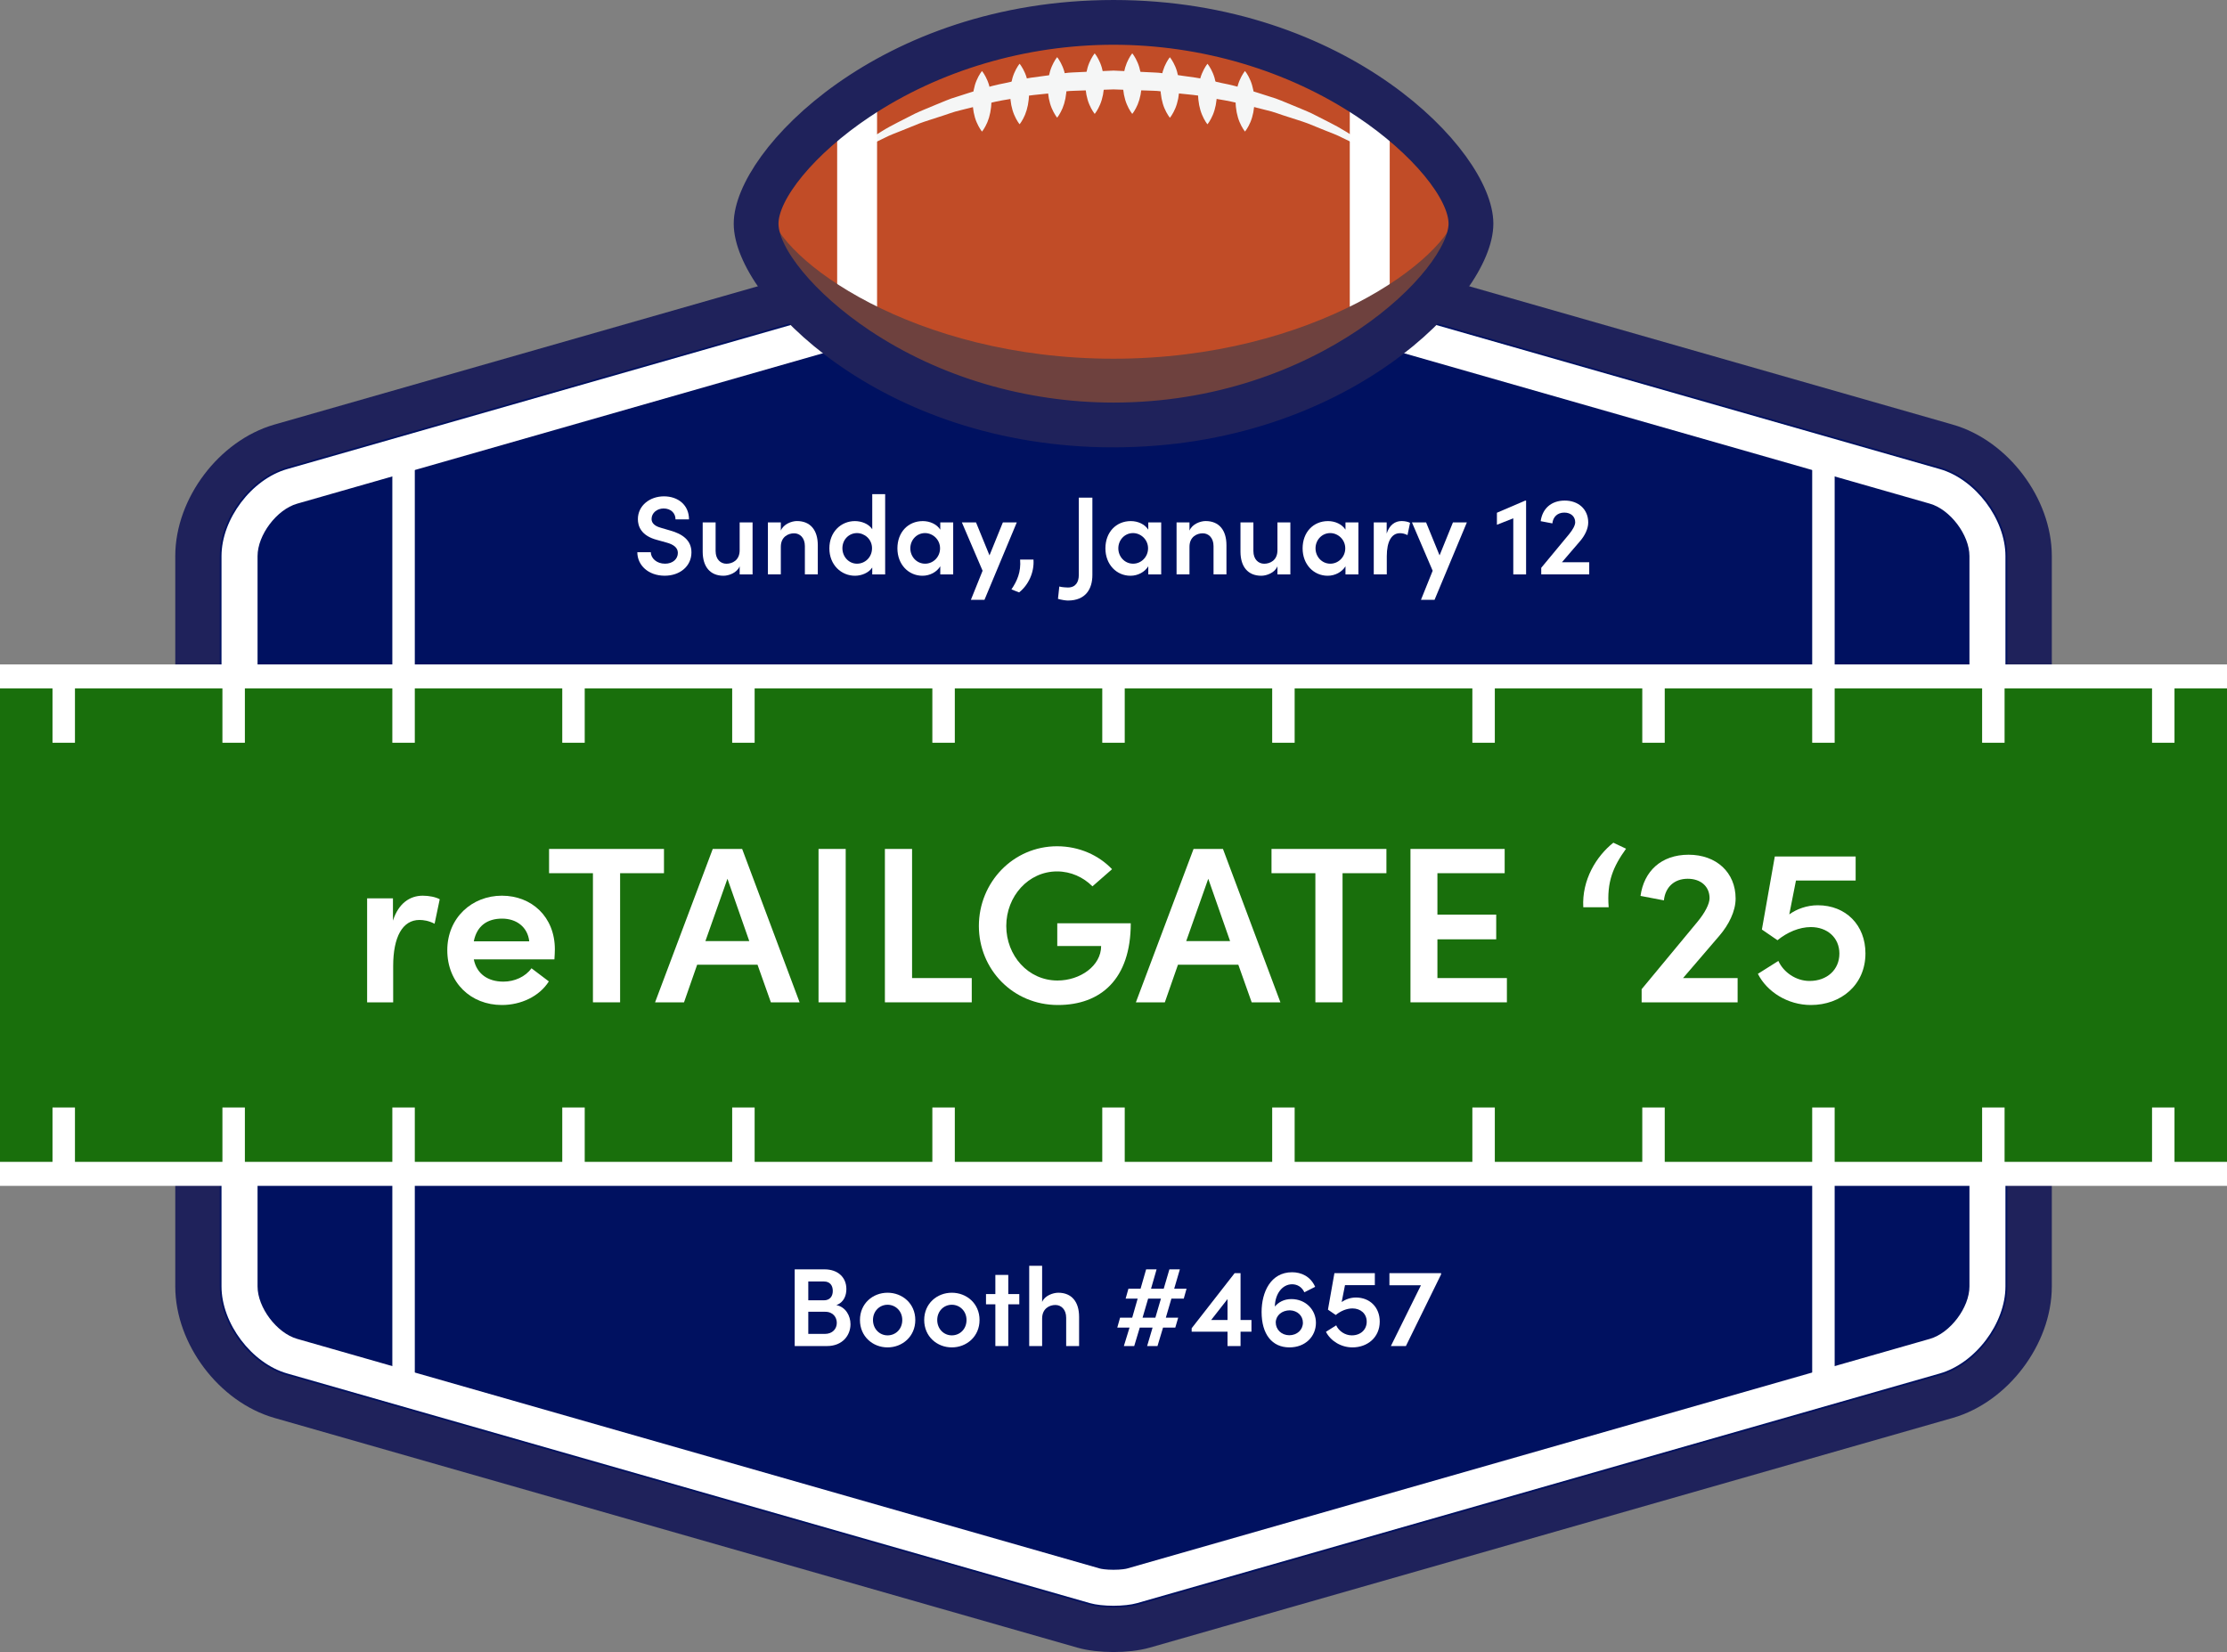
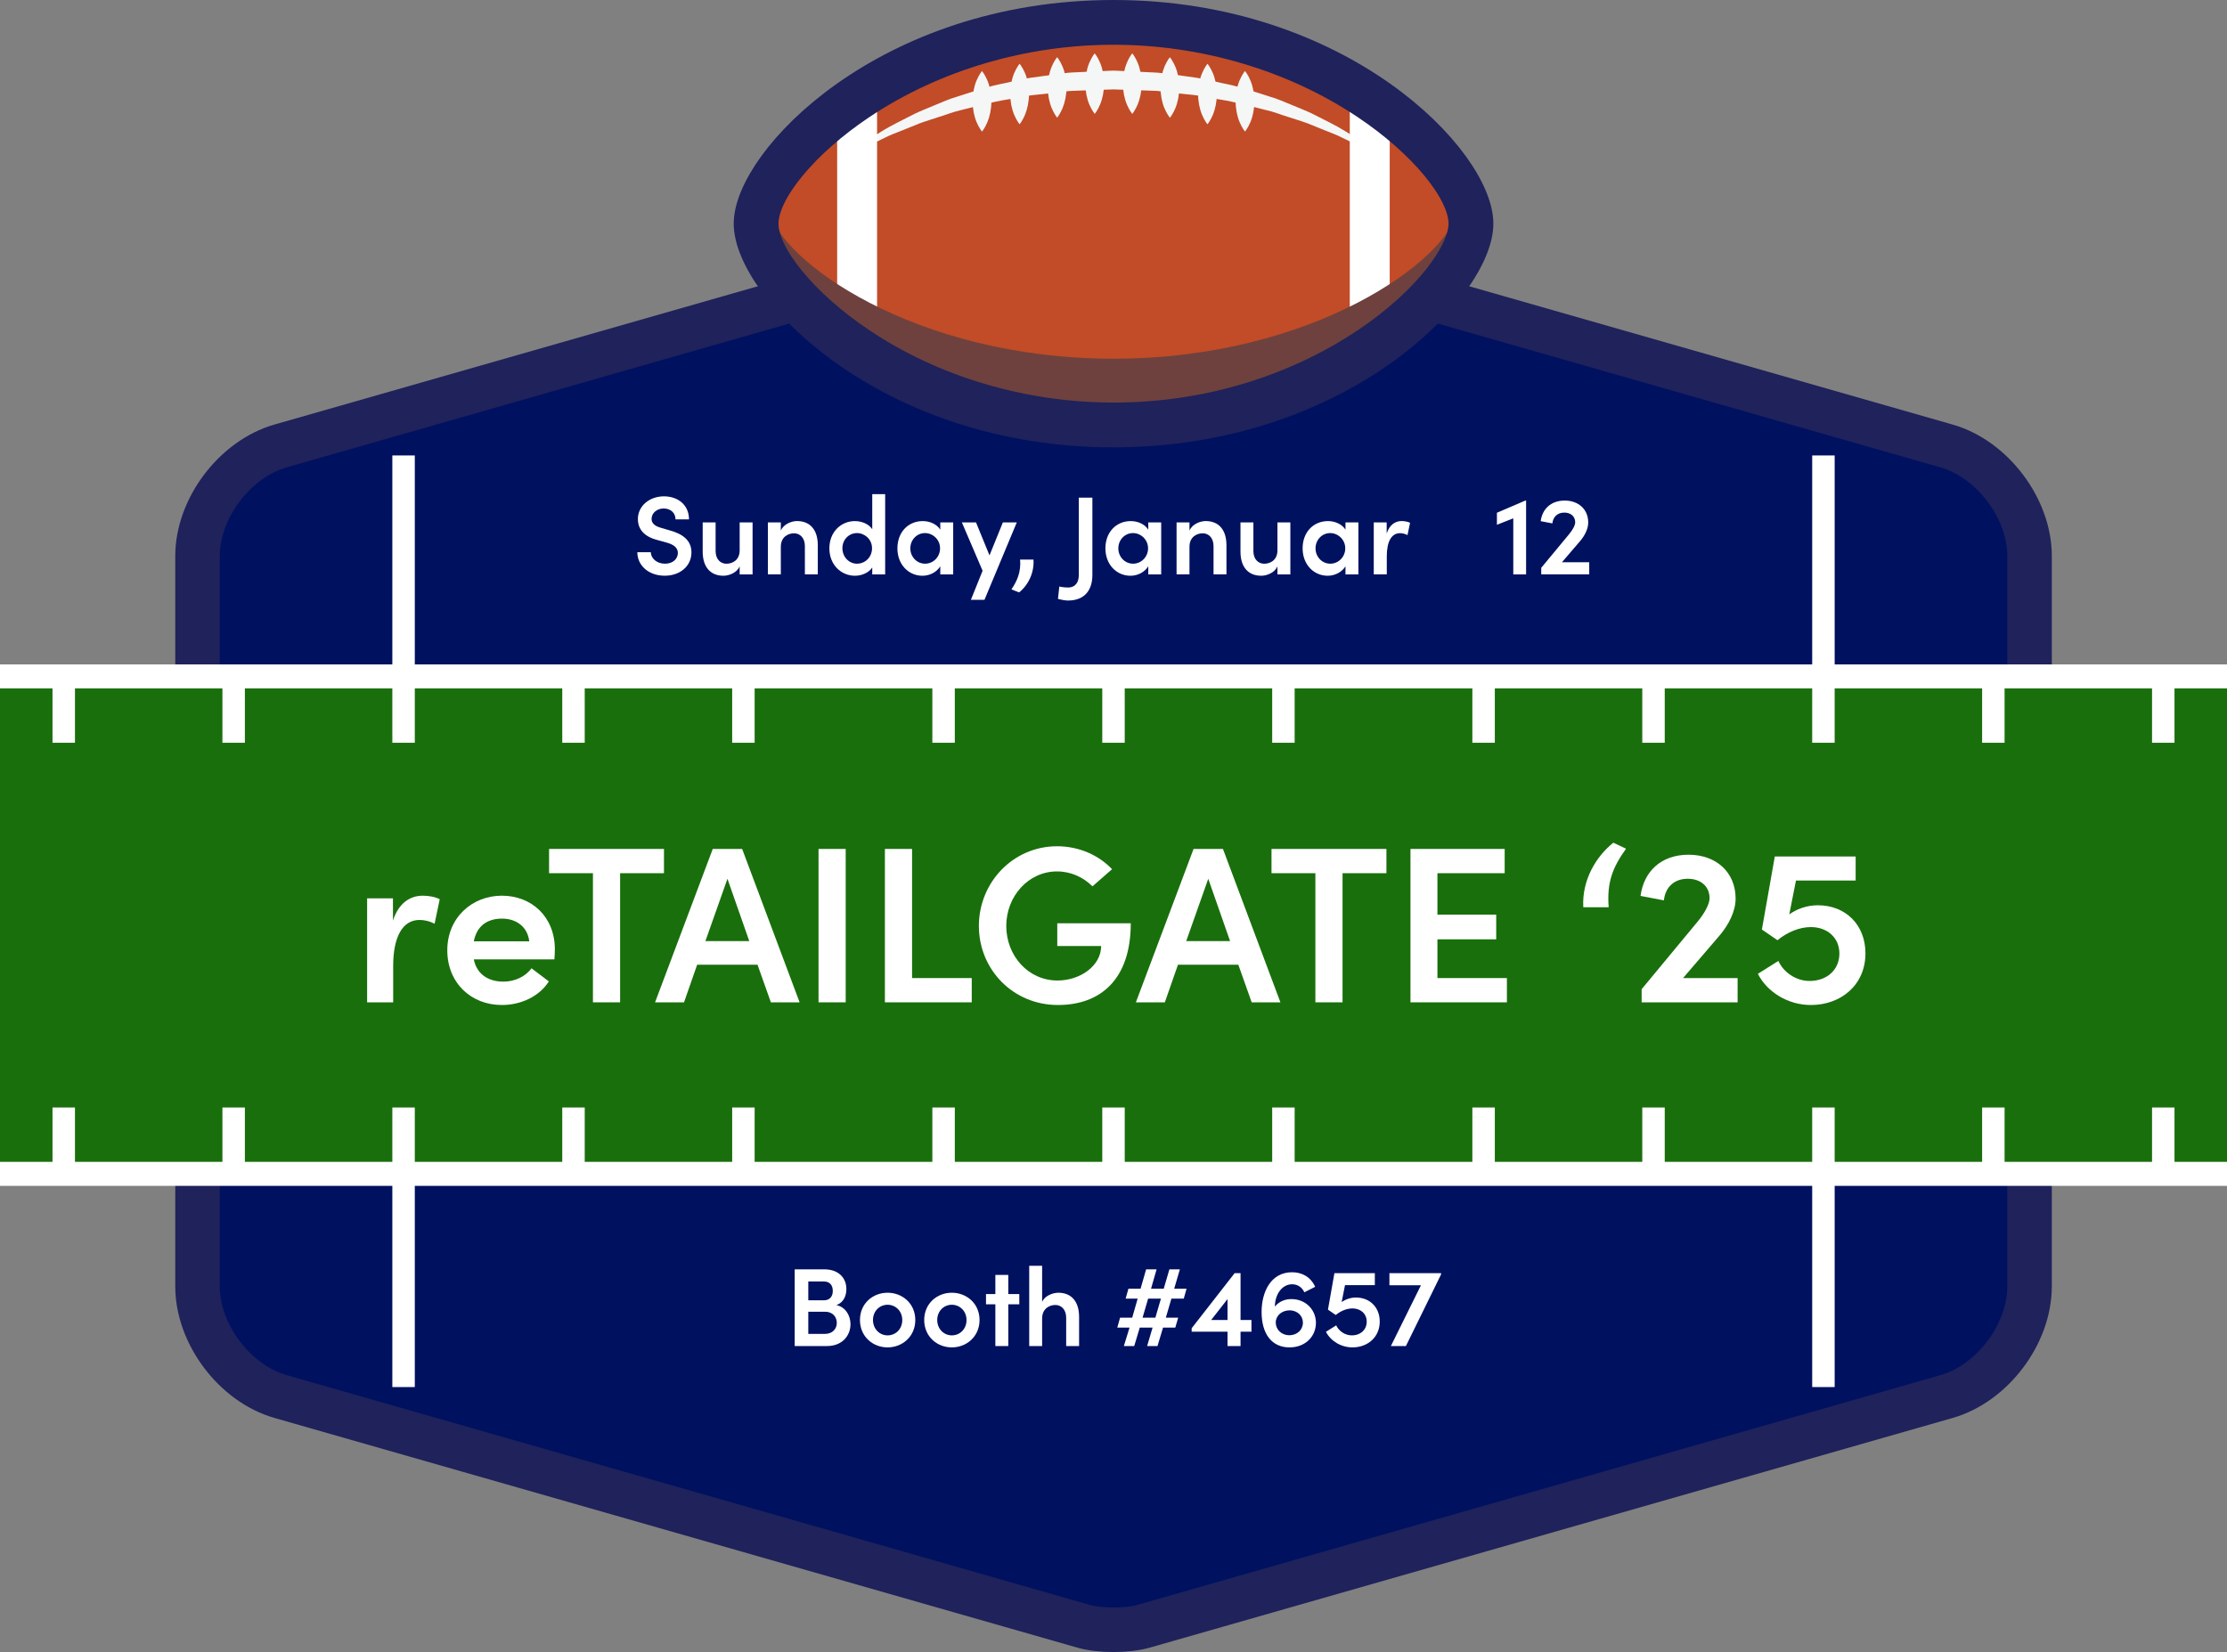
<svg xmlns="http://www.w3.org/2000/svg" id="Layer_1" version="1.1" viewBox="0 0 600 445.2">
  <rect x="0" y="0" width="600" height="445.2" fill="#808080" stroke="none" />
  <g>
    <path d="M524.41,120.18l-216.28-61.89c-4.49-1.28-11.76-1.28-16.25,0l-216.28,61.89c-12.36,3.54-22.38,16.83-22.38,29.68v196.81c0,12.86,10.02,26.15,22.39,29.69l216.28,61.89c4.48,1.28,11.76,1.28,16.25,0l216.28-61.89c12.36-3.54,22.38-16.83,22.38-29.69v-196.81c0-12.85-10.02-26.14-22.38-29.68h0Z" fill="#001160" />
    <path d="M524.41,120.18l-216.28-61.89c-4.49-1.28-11.76-1.28-16.25,0l-216.28,61.89c-12.36,3.54-22.38,16.83-22.38,29.68v196.81c0,12.86,10.02,26.15,22.39,29.69l216.28,61.89c4.48,1.28,11.76,1.28,16.25,0l216.28-61.89c12.36-3.54,22.38-16.83,22.38-29.69v-196.81c0-12.85-10.02-26.14-22.38-29.68h0Z" fill="none" stroke="#1f225b" stroke-miterlimit="10" stroke-width="12" />
    <path d="M300,427.88c-2.34,0-4.12-.27-5-.53l-216.28-61.89c-7.55-2.16-14.18-10.95-14.18-18.8v-196.8c0-7.85,6.62-16.63,14.17-18.79l216.28-61.89c.89-.25,2.67-.53,5.01-.53s4.12.27,5.01.53l216.28,61.89c7.55,2.16,14.17,10.94,14.17,18.79v196.8c0,7.86-6.62,16.64-14.17,18.8l-216.28,61.89c-.89.25-2.67.53-5.01.53h0Z" fill="#001160" />
-     <path d="M300,432.74c-2.45,0-4.76-.26-6.34-.71l-216.28-61.89c-9.59-2.74-17.7-13.49-17.7-23.47v-196.8c0-9.97,8.1-20.72,17.69-23.46l216.28-61.89c3.16-.91,9.52-.91,12.69,0l216.28,61.89c9.59,2.74,17.69,13.48,17.69,23.46v196.8c0,9.98-8.1,20.72-17.69,23.47l-216.28,61.89c-1.59.45-3.9.71-6.35.71h0ZM300,73.5c-2.04,0-3.34.25-3.67.34l-216.29,61.9c-5.48,1.57-10.65,8.43-10.65,14.13v196.8c0,5.7,5.18,12.57,10.66,14.14l216.28,61.89c.33.1,1.63.34,3.67.34s3.34-.24,3.67-.34l216.28-61.89c5.48-1.57,10.66-8.44,10.66-14.14v-196.8c0-5.7-5.18-12.56-10.65-14.13l-216.28-61.89c-.33-.09-1.63-.34-3.68-.34h0Z" fill="#fff" />
    <path d="M108.73,122.74v251.06V122.74h0ZM491.27,122.74v251.06V122.74h0Z" fill="none" stroke="#fff" stroke-miterlimit="10" stroke-width="6.05" />
    <polygon points="600 316.38 0 316.38 0 180.99 600 180.99 600 316.38 600 316.38" fill="#196f0c" />
    <polygon points="600 185.53 0 185.53 0 179.06 600 179.06 600 185.53 600 185.53" fill="#fff" />
    <polygon points="600 319.58 0 319.58 0 313.11 600 313.11 600 319.58 600 319.58" fill="#fff" />
    <path d="M300,9.73c-55.83,0-92.59,36.05-92.59,50.54,0,14.5,36.76,50.55,92.59,50.55,55.84,0,92.6-36.04,92.6-50.55s-36.76-50.54-92.6-50.54h0Z" fill="#fff" />
    <path d="M300,9.73c-55.84,0-92.59,36.05-92.59,50.54,0,14.5,36.76,50.55,92.59,50.55,55.84,0,92.6-36.05,92.6-50.55,0-14.5-36.76-50.55-92.6-50.54h0Z" fill="#c14c27" />
    <path d="M294.94,30.69s-.22-.25-.5-.7c-.29-.45-.63-1.08-.96-1.84-.65-1.53-1.07-3.57-1.07-5.61,0-2.04.41-4.07,1.06-5.6.32-.77.67-1.4.96-1.85.28-.45.5-.7.5-.7,0,0,.22.25.51.7.28.45.64,1.08.96,1.85.65,1.53,1.07,3.57,1.06,5.61,0,2.04-.42,4.07-1.07,5.6-.32.76-.67,1.4-.96,1.85-.28.44-.5.7-.5.7h0Z" fill="#f5f6f6" />
    <path d="M284.82,31.71s-.22-.25-.5-.7c-.29-.45-.63-1.08-.96-1.85-.65-1.53-1.06-3.57-1.07-5.6,0-2.04.41-4.07,1.06-5.6.33-.76.67-1.4.96-1.85.28-.44.51-.7.51-.7,0,0,.22.26.5.7.29.45.64,1.09.96,1.85.65,1.53,1.07,3.56,1.06,5.6,0,2.04-.43,4.08-1.07,5.6-.33.76-.67,1.4-.96,1.85-.28.45-.5.7-.5.7h0Z" fill="#f5f6f6" />
    <path d="M274.7,33.48s-.22-.25-.5-.7c-.29-.45-.63-1.08-.96-1.85-.65-1.53-1.07-3.57-1.07-5.6,0-2.04.42-4.08,1.07-5.61.33-.76.67-1.4.96-1.84.28-.45.5-.7.5-.7,0,0,.22.25.5.7.29.44.64,1.08.97,1.84.65,1.53,1.07,3.57,1.06,5.61,0,2.04-.43,4.07-1.07,5.6-.32.77-.67,1.4-.96,1.85-.28.45-.5.7-.5.7h0Z" fill="#f5f6f6" />
    <path d="M264.57,35.45s-.22-.25-.5-.7c-.29-.44-.63-1.08-.96-1.84-.65-1.53-1.06-3.57-1.07-5.61,0-2.04.41-4.08,1.06-5.6.33-.77.67-1.4.96-1.85.28-.44.51-.7.51-.7,0,0,.22.26.5.7.29.45.64,1.08.96,1.85.65,1.53,1.06,3.56,1.07,5.61,0,2.03-.43,4.07-1.07,5.6-.33.76-.67,1.4-.96,1.85-.28.45-.5.7-.5.7h0Z" fill="#f5f6f6" />
    <path d="M305.06,30.69s-.22-.25-.5-.7c-.29-.45-.64-1.08-.96-1.85-.65-1.53-1.07-3.57-1.07-5.61,0-2.04.42-4.07,1.06-5.6.33-.77.67-1.4.96-1.85.28-.45.51-.7.51-.7,0,0,.22.26.5.7.29.45.64,1.08.96,1.85.65,1.53,1.06,3.57,1.07,5.6,0,2.03-.43,4.07-1.07,5.61-.33.76-.67,1.4-.96,1.84-.28.45-.5.7-.5.7h0Z" fill="#f5f6f6" />
    <path d="M315.19,31.72s-.22-.25-.5-.7c-.29-.45-.63-1.08-.96-1.84-.65-1.53-1.07-3.57-1.07-5.6,0-2.04.42-4.07,1.06-5.6.33-.76.68-1.4.96-1.85.28-.44.51-.7.51-.7,0,0,.22.25.5.7.29.45.64,1.08.97,1.85.65,1.53,1.06,3.56,1.06,5.6,0,2.04-.42,4.08-1.07,5.61-.32.76-.67,1.4-.96,1.85-.28.45-.5.7-.5.7h0Z" fill="#f5f6f6" />
    <path d="M325.31,33.49s-.22-.25-.5-.7c-.29-.45-.63-1.08-.95-1.85-.65-1.53-1.07-3.56-1.07-5.6,0-2.04.42-4.08,1.07-5.6.32-.76.67-1.4.96-1.85.28-.45.5-.7.5-.7,0,0,.22.25.5.7.29.45.64,1.08.96,1.84.65,1.53,1.07,3.57,1.06,5.61,0,2.04-.42,4.07-1.07,5.6-.33.77-.67,1.4-.96,1.85-.28.45-.5.7-.5.7h0Z" fill="#f5f6f6" />
    <path d="M335.43,35.45s-.22-.25-.5-.7c-.29-.45-.63-1.08-.96-1.85-.65-1.53-1.07-3.57-1.07-5.6,0-2.04.41-4.08,1.06-5.61.32-.76.67-1.4.96-1.85.28-.44.5-.7.5-.7,0,0,.22.26.51.7.29.45.64,1.08.96,1.85.65,1.53,1.07,3.57,1.07,5.6,0,2.04-.42,4.08-1.07,5.61-.33.77-.67,1.4-.96,1.84-.28.45-.5.7-.5.7h0Z" fill="#f5f6f6" />
    <path d="M374.44,43.75s-2.18-1.17-5.95-3.29c-1.88-1.06-4.3-2.06-6.95-3.39-1.31-.69-2.81-1.23-4.36-1.85-1.55-.62-3.17-1.28-4.87-1.97-1.71-.64-3.55-1.17-5.41-1.79-1.88-.56-3.76-1.37-5.81-1.8-4.06-1.01-8.29-2.21-12.79-2.91-2.24-.37-4.49-.93-6.82-1.17-2.33-.23-4.68-.48-7.05-.77-1.19-.11-2.37-.34-3.57-.35-1.2-.04-2.4-.08-3.61-.12-2.41-.09-4.83-.17-7.25-.25-2.43.08-4.86.17-7.28.26-1.23.04-2.45.09-3.67.13-1.23.01-2.37.24-3.55.35-2.35.29-4.68.55-6.98.77-2.31.23-4.57.79-6.81,1.16-4.5.7-8.73,1.91-12.79,2.91-2.05.44-3.93,1.24-5.81,1.8-1.86.63-3.7,1.16-5.41,1.8-1.7.69-3.32,1.34-4.87,1.97-1.55.62-3.05,1.16-4.37,1.85-2.66,1.34-5.08,2.34-6.96,3.39-3.74,2.1-5.93,3.29-5.93,3.29,0,0,1.93-1.52,5.41-4.14,1.75-1.29,4.02-2.63,6.59-4.25,2.57-1.62,5.68-3.05,9.01-4.79,1.69-.8,3.51-1.49,5.37-2.29,1.88-.74,3.78-1.65,5.85-2.23,4.1-1.29,8.39-2.82,13.02-3.68,2.3-.47,4.6-1.12,7.01-1.46,2.41-.35,4.86-.68,7.33-.99,1.23-.13,2.49-.38,3.7-.41,1.22-.06,2.44-.11,3.67-.17,2.48-.11,4.99-.23,7.48-.34,2.5.11,5.01.23,7.5.35,1.25.06,2.49.12,3.73.18,1.24.03,2.47.28,3.69.4,2.45.3,4.87.64,7.27.98,2.39.34,4.71.99,7.01,1.46,4.62.86,8.92,2.4,13.01,3.68,2.07.58,3.97,1.49,5.85,2.23,1.86.79,3.68,1.48,5.37,2.28,3.33,1.73,6.43,3.16,9.02,4.79,2.58,1.63,4.86,2.97,6.6,4.25,3.45,2.61,5.39,4.14,5.39,4.14h0Z" fill="#f5f6f6" />
    <polygon points="225.55 34.87 236.3 25.6 236.3 94.83 225.55 87.04 225.55 34.87 225.55 34.87" fill="#fff" />
    <polygon points="374.42 34.87 363.66 25.6 363.66 94.83 374.42 87.05 374.42 34.87 374.42 34.87" fill="#fff" />
    <path d="M207.41,60.27c0-.49-.09.54,0,0h0Z" fill="#6e413e" />
    <path d="M300,96.67c-53.94,0-90.2-26.82-92.59-39.76,0,14.5,36.76,53.92,92.59,53.92,55.84,0,92.6-39.42,92.6-53.92-2.39,12.95-38.65,39.76-92.6,39.76h0Z" fill="#6e413e" />
    <path d="M300,117.06c-61.49,0-98.82-39.44-98.82-56.78,0-17.34,37.34-56.78,98.83-56.78,61.49,0,98.83,39.43,98.83,56.77,0,17.34-37.34,56.78-98.83,56.78h0ZM300,8.56c-24.25,0-48.26,7.1-67.59,20-15.41,10.28-26.17,23.32-26.17,31.71,0,8.39,10.76,21.44,26.17,31.72,19.33,12.9,43.34,20,67.59,20,56.39,0,93.76-36.8,93.77-51.72,0-8.39-10.76-21.43-26.17-31.71-19.33-12.9-43.34-20-67.59-20h0Z" fill="#001160" />
    <path d="M300,117.06c-61.49,0-98.82-39.44-98.82-56.78,0-17.34,37.34-56.78,98.83-56.78,61.49,0,98.83,39.43,98.83,56.77,0,17.34-37.34,56.78-98.83,56.78h0ZM300,8.56c-24.25,0-48.26,7.1-67.59,20-15.41,10.28-26.17,23.32-26.17,31.71,0,8.39,10.76,21.44,26.17,31.72,19.33,12.9,43.34,20,67.59,20,56.39,0,93.76-36.8,93.77-51.72,0-8.39-10.76-21.43-26.17-31.71-19.33-12.9-43.34-20-67.59-20h0Z" fill="none" stroke="#1f225b" stroke-miterlimit="10" stroke-width="7" />
    <path d="M582.83,182.29v17.88-17.88h0ZM537.05,182.29v17.88-17.88h0ZM491.27,182.29v17.88-17.88h0ZM445.49,182.29v17.88-17.88h0ZM399.71,182.29v17.88-17.88h0ZM582.83,298.46v17.88-17.88h0ZM537.05,298.46v17.88-17.88h0ZM491.27,298.46v17.88-17.88h0ZM445.49,298.46v17.88-17.88h0ZM399.71,298.46v17.88-17.88h0ZM200.29,182.29v17.88-17.88h0ZM154.51,182.29v17.88-17.88h0ZM108.73,182.29v17.88-17.88h0ZM62.95,182.29v17.88-17.88h0ZM17.17,182.29v17.88-17.88h0ZM200.29,298.46v17.88-17.88h0ZM154.51,298.46v17.88-17.88h0ZM108.73,298.46v17.88-17.88h0ZM62.95,298.46v17.88-17.88h0ZM17.17,298.46v17.88-17.88h0ZM345.78,182.29v17.88-17.88h0ZM300,182.29v17.88-17.88h0ZM254.22,182.29v17.88-17.88h0ZM345.78,298.46v17.88-17.88h0ZM300,298.46v17.88-17.88h0ZM254.22,298.46v17.88-17.88h0Z" fill="none" stroke="#fff" stroke-miterlimit="10" stroke-width="6.05" />
  </g>
  <g>
    <path d="M118.47,242.34l-1.38,6.6c-1.62-.84-3.06-1.02-4.08-1.02-4.56,0-7.08,4.56-7.08,12.42v9.78h-7.02v-28.02h6.96v6c1.5-4.68,4.56-6.72,8.04-6.72,1.68,0,3.48.36,4.56.96Z" fill="#fff" />
    <path d="M149.37,258.54h-21.72c.78,3.9,3.78,6,7.98,6,3,0,5.94-1.32,7.56-3.6l4.68,3.54c-2.58,4.08-7.56,6.36-12.66,6.36-8.34,0-14.7-6-14.7-14.76s6.66-14.7,14.7-14.7,14.28,5.7,14.28,14.46c0,.78-.06,1.68-.12,2.7ZM142.59,253.68c-.42-3.84-3.42-6.12-7.32-6.12s-6.78,1.86-7.62,6.12h14.94Z" fill="#fff" />
    <path d="M178.89,228.78v6.54h-11.82v34.8h-7.32v-34.8h-11.82v-6.54h30.96Z" fill="#fff" />
    <path d="M207.69,270.12l-3.6-10.14h-16.26l-3.54,10.14h-7.8l15.54-41.34h7.92l15.48,41.34h-7.74ZM190.05,253.62h11.82l-5.88-16.8-5.94,16.8Z" fill="#fff" />
    <path d="M220.53,270.12v-41.34h7.32v41.34h-7.32Z" fill="#fff" />
    <path d="M245.73,263.58h16.08v6.54h-23.4v-41.34h7.32v34.8Z" fill="#fff" />
    <path d="M263.73,249.54c0-11.76,9.24-21.48,21.06-21.48,5.94,0,11.22,2.4,14.82,6.18l-5.28,4.62c-2.46-2.46-5.82-4.02-9.54-4.02-7.74,0-13.68,6.72-13.68,14.7s5.88,14.7,13.8,14.7c6.12,0,11.76-3.96,11.76-9.3h-11.82v-6.12h19.8c0,15.06-8.1,22.02-19.62,22.02-12.18,0-21.3-9.66-21.3-21.3Z" fill="#fff" />
    <path d="M337.23,270.12l-3.6-10.14h-16.26l-3.54,10.14h-7.8l15.54-41.34h7.92l15.48,41.34h-7.74ZM319.59,253.62h11.82l-5.88-16.8-5.94,16.8Z" fill="#fff" />
    <path d="M373.53,228.78v6.54h-11.82v34.8h-7.32v-34.8h-11.82v-6.54h30.96Z" fill="#fff" />
    <path d="M387.27,263.58h18.72v6.54h-25.98v-41.34h25.38v6.54h-18.12v11.16h15.84v6.66h-15.84v10.44Z" fill="#fff" />
    <path d="M426.57,244.5c-.42-7.32,3.48-13.74,8.1-17.4l3.42,1.62c-3.48,4.86-5.22,8.88-4.68,15.78h-6.84Z" fill="#fff" />
    <path d="M453.45,263.58h14.7v6.54h-25.86v-3.54l15.06-18.18c1.98-2.4,3.24-4.8,3.24-6.36,0-3.12-2.34-5.22-5.88-5.22-3.72,0-6.06,2.34-6.42,5.82l-6.3-1.2c.9-6.6,5.52-11.1,12.96-11.1s12.66,4.74,12.66,11.82c0,3.42-1.86,7.08-4.38,10.02l-9.78,11.4Z" fill="#fff" />
    <path d="M502.59,256.92c0,8.52-6.6,13.92-14.7,13.92-6.24,0-11.82-3.54-14.28-8.4l5.52-3.48c1.38,3.06,4.74,5.4,8.4,5.4,4.74,0,8.04-3.06,8.04-7.38s-3.3-7.14-7.68-7.14c-3.12,0-6.36,1.38-9,3.54l-4.2-2.88,3.48-19.68h21.78v6.48h-16.08l-1.8,9.12c1.98-1.44,4.74-2.46,7.68-2.46,7.56,0,12.84,5.34,12.84,12.96Z" fill="#fff" />
  </g>
  <g>
    <path d="M171.71,148.82h3.63c.03,1.62,1.56,3.09,3.84,3.09,2.1,0,3.45-1.29,3.45-2.91,0-1.44-1.23-2.28-2.97-2.76l-2.58-.72c-4.44-1.14-5.22-3.81-5.22-5.61,0-3.66,3.21-6.15,7.02-6.15s6.75,2.34,6.75,6.21h-3.63c0-1.71-1.29-2.94-3.21-2.94-1.77,0-3.24,1.2-3.24,2.82,0,.57.18,1.77,2.55,2.4l2.46.72c3.24.9,5.73,2.58,5.73,5.88,0,3.78-3.15,6.3-7.2,6.3-4.41,0-7.38-2.82-7.38-6.33Z" fill="#fff" />
    <path d="M199.28,140.79h3.48v14.01h-3.48v-2.19c-.72,1.77-2.94,2.55-4.35,2.55-3.6,0-5.61-2.43-5.61-6.51v-7.86h3.48v7.71c0,2.25,1.35,3.42,2.91,3.42s3.57-.9,3.57-3.63v-7.5Z" fill="#fff" />
    <path d="M220.33,146.93v7.86h-3.48v-7.62c0-2.25-1.35-3.45-2.91-3.45s-3.57.93-3.57,3.63v7.44h-3.48v-14.01h3.48v2.22c.72-1.77,2.91-2.58,4.35-2.58,3.6,0,5.61,2.43,5.61,6.51Z" fill="#fff" />
    <path d="M235,133.17h3.48v21.63h-3.48v-1.86c-.96,1.47-2.94,2.22-4.65,2.22-3.69,0-6.9-2.91-6.9-7.38s3.18-7.35,6.87-7.35c1.77,0,3.72.72,4.68,2.19v-9.45ZM234.94,147.74c0-2.46-2.04-4.08-4.05-4.08-2.16,0-3.93,1.74-3.93,4.08s1.77,4.17,3.93,4.17,4.05-1.71,4.05-4.17Z" fill="#fff" />
    <path d="M253.33,140.79h3.48v14.01h-3.48v-2.19c-.93,1.53-2.79,2.55-4.8,2.55-3.75,0-6.75-3.03-6.75-7.38s2.88-7.35,6.84-7.35c1.92,0,3.78.84,4.71,2.31v-1.95ZM253.27,147.77c0-2.4-1.98-4.11-4.05-4.11-2.25,0-3.96,1.86-3.96,4.11s1.71,4.14,3.99,4.14c2.16,0,4.02-1.8,4.02-4.14Z" fill="#fff" />
    <path d="M270.19,140.79h3.75l-8.7,20.85h-3.66l3.15-7.83-5.58-13.02h3.81l3.63,8.88,3.6-8.88Z" fill="#fff" />
    <path d="M272.5,158.84c1.53-2.28,2.61-4.68,2.34-8.04h3.6c.24,3.45-1.35,6.84-3.87,8.85l-2.07-.81Z" fill="#fff" />
    <path d="M285.04,161.39l.36-3.33c.66.21,2.1.27,2.31.27,2.13,0,2.94-1.53,2.94-3.36v-20.85h3.66v20.85c0,3.69-1.77,6.87-6.6,6.87-.57,0-1.74-.18-2.67-.45Z" fill="#fff" />
    <path d="M309.37,140.79h3.48v14.01h-3.48v-2.19c-.93,1.53-2.79,2.55-4.8,2.55-3.75,0-6.75-3.03-6.75-7.38s2.88-7.35,6.84-7.35c1.92,0,3.78.84,4.71,2.31v-1.95ZM309.31,147.77c0-2.4-1.98-4.11-4.05-4.11-2.25,0-3.96,1.86-3.96,4.11s1.71,4.14,3.99,4.14c2.16,0,4.02-1.8,4.02-4.14Z" fill="#fff" />
    <path d="M330.43,146.93v7.86h-3.48v-7.62c0-2.25-1.35-3.45-2.91-3.45s-3.57.93-3.57,3.63v7.44h-3.48v-14.01h3.48v2.22c.72-1.77,2.91-2.58,4.35-2.58,3.6,0,5.61,2.43,5.61,6.51Z" fill="#fff" />
    <path d="M344.17,140.79h3.48v14.01h-3.48v-2.19c-.72,1.77-2.94,2.55-4.35,2.55-3.6,0-5.61-2.43-5.61-6.51v-7.86h3.48v7.71c0,2.25,1.35,3.42,2.91,3.42s3.57-.9,3.57-3.63v-7.5Z" fill="#fff" />
    <path d="M362.5,140.79h3.48v14.01h-3.48v-2.19c-.93,1.53-2.79,2.55-4.8,2.55-3.75,0-6.75-3.03-6.75-7.38s2.88-7.35,6.84-7.35c1.92,0,3.78.84,4.71,2.31v-1.95ZM362.44,147.77c0-2.4-1.98-4.11-4.05-4.11-2.25,0-3.96,1.86-3.96,4.11s1.71,4.14,3.99,4.14c2.16,0,4.02-1.8,4.02-4.14Z" fill="#fff" />
    <path d="M379.9,140.9l-.69,3.3c-.81-.42-1.53-.51-2.04-.51-2.28,0-3.54,2.28-3.54,6.21v4.89h-3.51v-14.01h3.48v3c.75-2.34,2.28-3.36,4.02-3.36.84,0,1.74.18,2.28.48Z" fill="#fff" />
-     <path d="M391.45,140.79h3.75l-8.7,20.85h-3.66l3.15-7.83-5.58-13.02h3.81l3.63,8.88,3.6-8.88Z" fill="#fff" />
    <path d="M410.92,134.91h.24v19.89h-3.45v-15.12l-4.41,1.74v-3.24l7.62-3.27Z" fill="#fff" />
    <path d="M420.82,151.52h7.35v3.27h-12.93v-1.77l7.53-9.09c.99-1.2,1.62-2.4,1.62-3.18,0-1.56-1.17-2.61-2.94-2.61-1.86,0-3.03,1.17-3.21,2.91l-3.15-.6c.45-3.3,2.76-5.55,6.48-5.55s6.33,2.37,6.33,5.91c0,1.71-.93,3.54-2.19,5.01l-4.89,5.7Z" fill="#fff" />
  </g>
  <g>
    <path d="M229.14,356.87c0,2.91-2.07,5.88-6.36,5.88h-8.67v-20.67h8.04c3.6,0,5.88,2.16,5.88,5.31,0,1.62-.6,3.57-2.7,4.32,2.52.51,3.81,2.88,3.81,5.16ZM222,345.35h-4.23v5.07h4.23c1.53,0,2.37-1.02,2.37-2.52s-.78-2.55-2.37-2.55ZM222.21,359.48c2.13,0,3.24-1.41,3.24-2.97,0-1.47-.96-3-3.15-3h-4.53v5.97h4.44Z" fill="#fff" />
    <path d="M231.69,355.73c0-4.44,3.45-7.35,7.44-7.35s7.47,2.91,7.47,7.35-3.48,7.38-7.47,7.38-7.44-2.94-7.44-7.38ZM243.09,355.73c0-2.4-1.8-4.11-3.96-4.11s-3.93,1.71-3.93,4.11,1.77,4.14,3.93,4.14,3.96-1.68,3.96-4.14Z" fill="#fff" />
    <path d="M249,355.73c0-4.44,3.45-7.35,7.44-7.35s7.47,2.91,7.47,7.35-3.48,7.38-7.47,7.38-7.44-2.94-7.44-7.38ZM260.4,355.73c0-2.4-1.8-4.11-3.96-4.11s-3.93,1.71-3.93,4.11,1.77,4.14,3.93,4.14,3.96-1.68,3.96-4.14Z" fill="#fff" />
    <path d="M274.62,348.74v2.76h-2.97v11.25h-3.48v-11.25h-2.52v-2.76h2.52v-5.16h3.48v5.16h2.97Z" fill="#fff" />
    <path d="M290.73,354.89v7.86h-3.48v-7.62c0-2.25-1.35-3.45-2.91-3.45s-3.57.93-3.57,3.66v7.41h-3.48v-21.63h3.48v9.75c.69-1.71,2.94-2.49,4.35-2.49,3.6,0,5.61,2.43,5.61,6.51Z" fill="#fff" />
    <path d="M302.79,362.75l1.53-4.98h-3.3l.75-2.67h3.27l1.47-5.13h-3.24l.75-2.67h3.27l1.5-5.22h2.82l-1.5,5.22h3.42l1.53-5.22h2.82l-1.53,5.22h3.33l-.75,2.67h-3.33l-1.5,5.13h3.33l-.78,2.67h-3.3l-1.5,4.98h-2.79l1.47-4.98h-3.45l-1.5,4.98h-2.79ZM307.83,355.1h3.45l1.5-5.13h-3.45l-1.5,5.13Z" fill="#fff" />
    <path d="M337.17,355.73v3.15h-2.94v3.87h-3.51v-3.87h-9.66v-.93l11.58-14.85h1.59v12.63h2.94ZM326.31,355.73h4.41v-5.64l-4.41,5.64Z" fill="#fff" />
    <path d="M354.54,356.48c0,3.63-2.79,6.63-7.14,6.63-4.68,0-7.5-3.54-7.5-9.54,0-5.37,2.46-10.71,8.22-10.71,2.43,0,4.95,1.08,6.21,3.93l-2.91,1.47c-.69-1.5-1.98-2.16-3.3-2.16-2.64,0-4.59,2.58-4.65,6,.96-1.14,2.43-2.01,4.44-2.01,3.96,0,6.63,2.97,6.63,6.39ZM351.03,356.45c0-1.86-1.47-3.27-3.51-3.33-2.13,0-3.75,1.35-3.81,3.24,0,1.95,1.53,3.45,3.63,3.48,2.13,0,3.69-1.47,3.69-3.39Z" fill="#fff" />
    <path d="M371.73,356.15c0,4.26-3.3,6.96-7.35,6.96-3.12,0-5.91-1.77-7.14-4.2l2.76-1.74c.69,1.53,2.37,2.7,4.2,2.7,2.37,0,4.02-1.53,4.02-3.69s-1.65-3.57-3.84-3.57c-1.56,0-3.18.69-4.5,1.77l-2.1-1.44,1.74-9.84h10.89v3.24h-8.04l-.9,4.56c.99-.72,2.37-1.23,3.84-1.23,3.78,0,6.42,2.67,6.42,6.48Z" fill="#fff" />
    <path d="M374.34,343.1h13.92v.33l-9.48,19.32h-4.05l8.1-16.38h-8.49v-3.27Z" fill="#fff" />
  </g>
</svg>